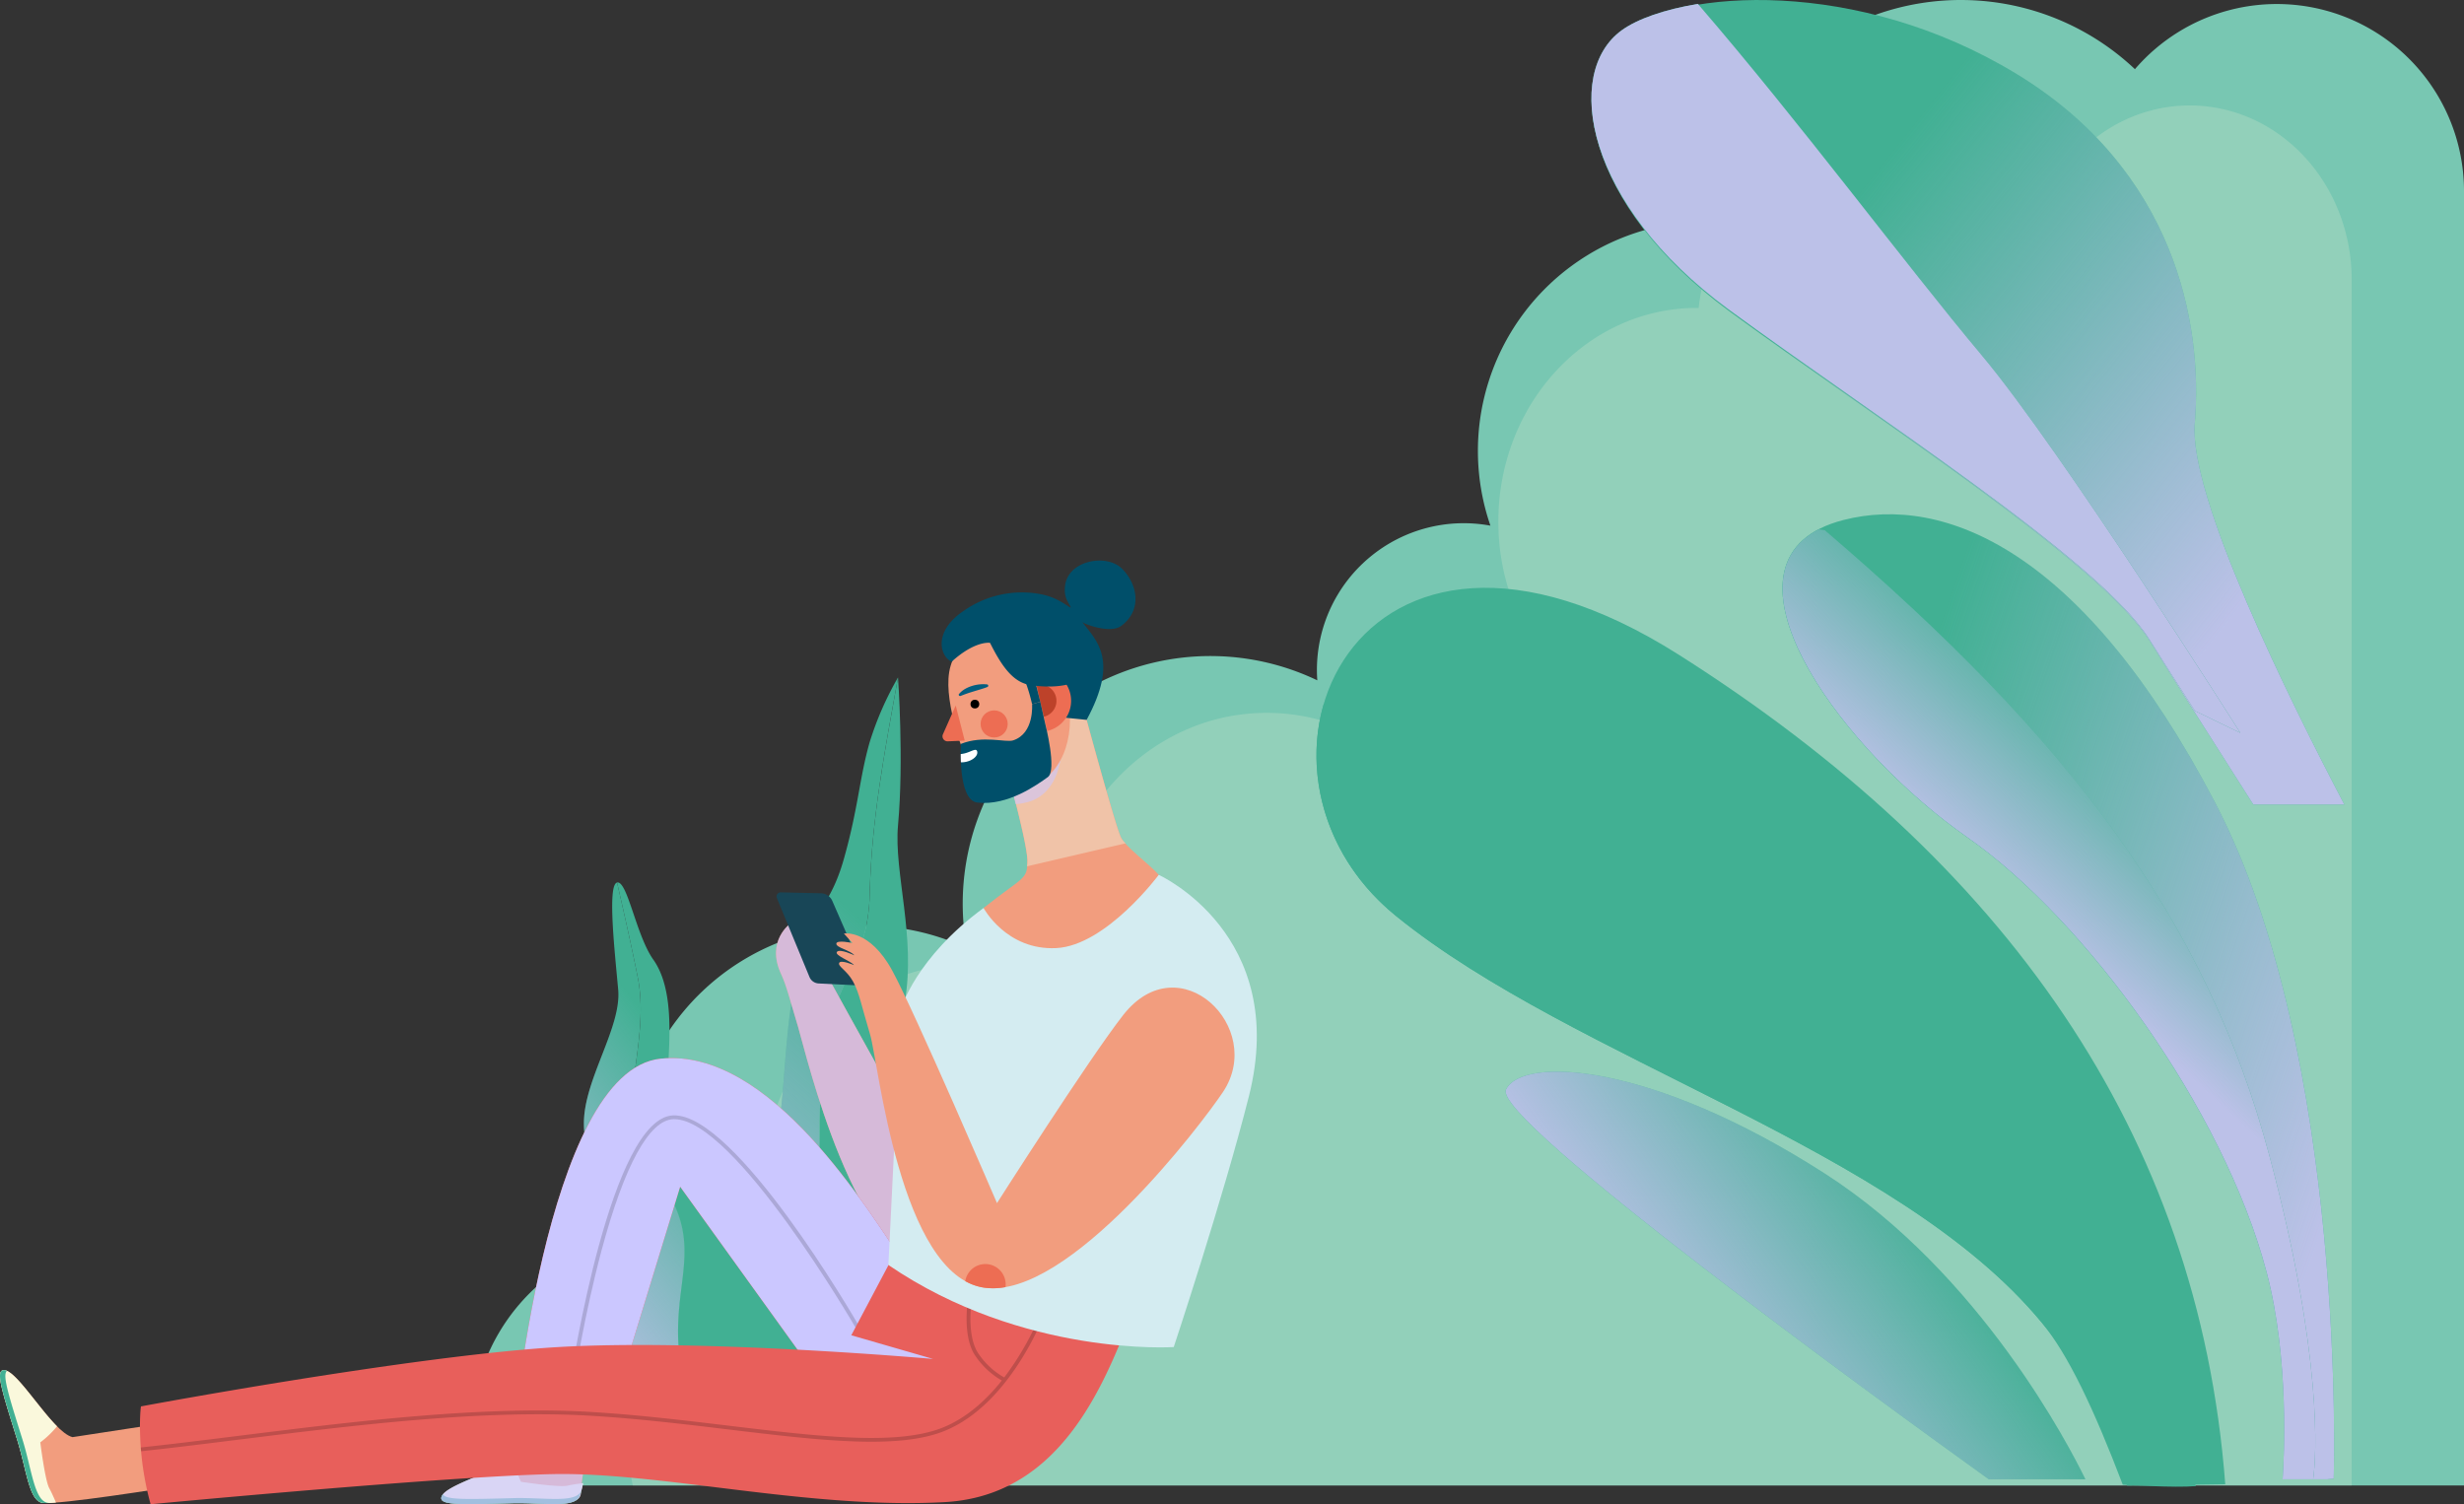
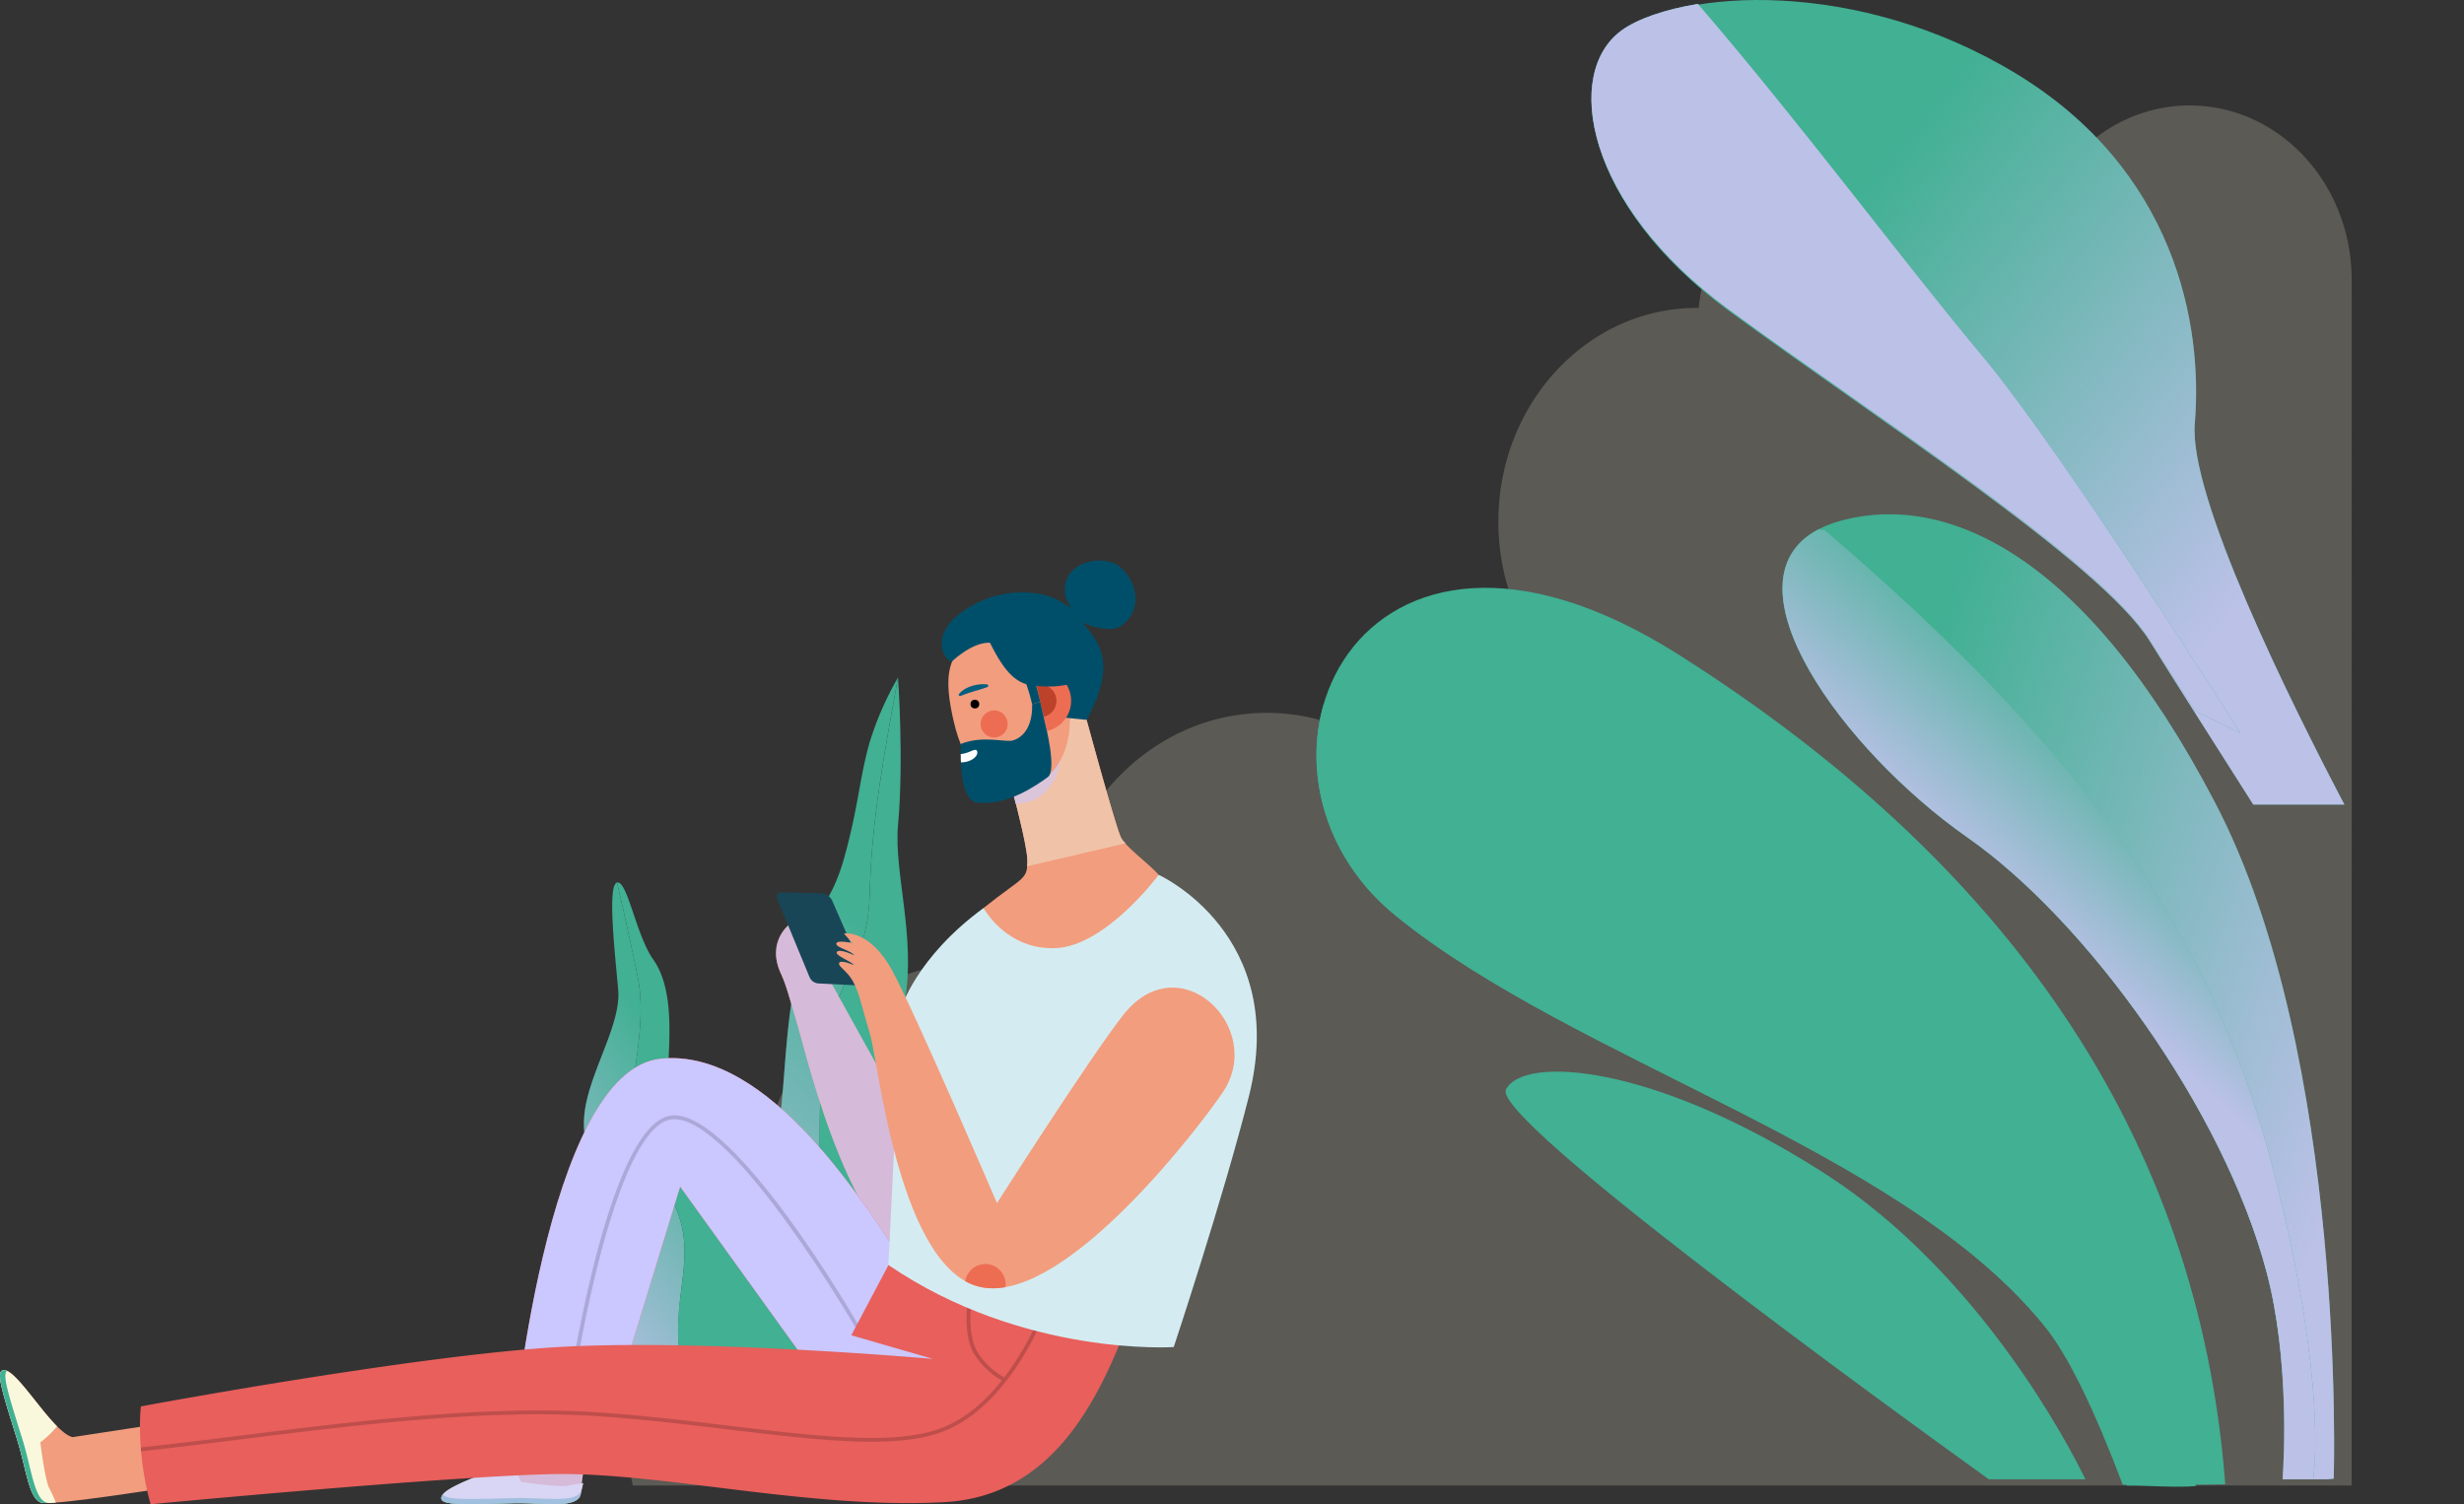
<svg xmlns="http://www.w3.org/2000/svg" xmlns:xlink="http://www.w3.org/1999/xlink" width="796.266" height="486.121" viewBox="0 0 796.266 486.121">
  <rect x="0" y="0" width="796.266" height="486.121" fill="#333333" stroke="none" />
  <defs>
    <linearGradient id="linear-gradient" x1="0.992" y1="0.689" x2="0.273" y2="0.313" gradientUnits="objectBoundingBox">
      <stop offset="0" stop-color="#bcc1e8" />
      <stop offset="1" stop-color="#bcc1e8" stop-opacity="0" />
    </linearGradient>
    <linearGradient id="linear-gradient-2" x1="0.547" y1="0.441" x2="0.689" y2="0.198" xlink:href="#linear-gradient" />
    <linearGradient id="linear-gradient-3" x1="-84.869" y1="0.49" x2="-84.758" y2="0.284" xlink:href="#linear-gradient" />
    <linearGradient id="linear-gradient-4" x1="-39.326" y1="0.527" x2="-39.088" y2="0.035" xlink:href="#linear-gradient" />
    <linearGradient id="linear-gradient-5" x1="0.911" y1="0.701" x2="0.37" y2="0.239" xlink:href="#linear-gradient" />
    <linearGradient id="linear-gradient-6" x1="-168.026" y1="4.742" x2="-168.077" y2="4.307" xlink:href="#linear-gradient" />
    <linearGradient id="linear-gradient-7" x1="0.26" y1="0.636" x2="0.765" y2="0.378" xlink:href="#linear-gradient" />
    <linearGradient id="linear-gradient-8" x1="0.385" y1="0.942" x2="0.535" y2="0.244" xlink:href="#linear-gradient" />
    <linearGradient id="linear-gradient-9" x1="0.438" y1="0.94" x2="0.618" y2="0.251" xlink:href="#linear-gradient" />
    <linearGradient id="linear-gradient-10" x1="-83.573" y1="8.235" x2="-83.664" y2="9.102" gradientUnits="objectBoundingBox">
      <stop offset="0" stop-color="#f0c3a8" />
      <stop offset="1" stop-color="#fff" />
    </linearGradient>
  </defs>
  <g id="Grupo_3683" data-name="Grupo 3683" transform="translate(-992.57 -1527.229)">
    <g id="Grupo_2230" data-name="Grupo 2230" transform="translate(-23.888 798.737)">
      <g id="Grupo_254" data-name="Grupo 254" transform="translate(1168.888 728.492)">
-         <path id="Trazado_717" data-name="Trazado 717" d="M1359.506,505.743a60.481,60.481,0,0,0-106.342-39.032A81.946,81.946,0,0,0,1115.632,515.9c-.218,0-.435-.009-.654-.009a74.182,74.182,0,0,0-70.094,98.342,47.443,47.443,0,0,0-56.072,46.684c0,1.109.051,2.206.127,3.3a80.025,80.025,0,0,0-114.587,72.143,80.513,80.513,0,0,0,1.288,14.364,76.776,76.776,0,0,0-105.389,93.6A63.744,63.744,0,0,0,715.67,907.4a75.844,75.844,0,0,0,1.952,17.017h641.884Z" transform="translate(-715.67 -444.357)" fill="#78c7b2" />
        <path id="Trazado_718" data-name="Trazado 718" d="M1331.531,539.845c-.183-30.946-23.546-55.971-52.338-55.971-15.87,0-30.088,7.6-39.687,19.611-12.7-12.907-29.825-20.823-48.67-20.823-36.114,0-65.923,29.064-70.344,66.647-.189,0-.377-.008-.565-.008-35.433,0-64.157,30.921-64.157,69.063a73.741,73.741,0,0,0,3.5,22.546,38.443,38.443,0,0,0-7.44-.737c-22.69,0-41.083,19.8-41.083,44.225,0,1.033.046,2.055.11,3.07a64.922,64.922,0,0,0-29.936-7.311c-38.231,0-69.222,33.361-69.222,74.515a80.531,80.531,0,0,0,1.115,13.381,62.244,62.244,0,0,0-28.128-6.717c-36.677,0-66.409,32.006-66.409,71.487a76.4,76.4,0,0,0,3.337,22.421C794.906,859.379,774.38,884.109,774.38,914a75.787,75.787,0,0,0,1.689,15.853h555.462Z" transform="translate(-723.995 -449.789)" fill="#faf8dc" opacity="0.2" style="mix-blend-mode: overlay;isolation: isolate" />
      </g>
      <g id="Grupo_253" data-name="Grupo 253" transform="translate(1441.878 728.492)">
        <g id="Grupo_252" data-name="Grupo 252" transform="translate(0 0)">
          <g id="Grupo_244" data-name="Grupo 244" transform="translate(150.605 166.189)">
            <g id="Grupo_242" data-name="Grupo 242" transform="translate(0)">
              <path id="Trazado_703" data-name="Trazado 703" d="M858.2,850.883c38.085,26.633,82.6,87.623,96.577,140.345,7.336,27.661,5.916,60.1,5.506,67.023h14.056l2.139-.2s4.439-136.5-38.313-218.424S850.5,739.949,818.089,748.232C772.215,759.953,814.908,820.611,858.2,850.883Z" transform="translate(-798.335 -746.387)" fill="#41b093" />
              <path id="Trazado_704" data-name="Trazado 704" d="M858.2,850.883c38.085,26.633,82.6,87.623,96.577,140.345,7.336,27.661,5.916,60.1,5.506,67.023h14.056l2.139-.2s4.439-136.5-38.313-218.424S850.5,739.949,818.089,748.232C772.215,759.953,814.908,820.611,858.2,850.883Z" transform="translate(-798.335 -746.387)" fill="url(#linear-gradient)" style="mix-blend-mode: multiply;isolation: isolate" />
            </g>
            <g id="Grupo_243" data-name="Grupo 243" transform="translate(0.011 4.867)">
              <path id="Trazado_705" data-name="Trazado 705" d="M858.193,849.52c38.084,26.633,82.6,87.623,96.577,140.345,7.4,27.894,5.637,60.51,5.188,67.023h9.859c1.061-7.217,3.2-39.8-14.136-104.591-20.458-76.462-64.494-134.354-143.661-202.1L810,749.891C777.988,766.643,817.825,821.29,858.193,849.52Z" transform="translate(-798.343 -749.891)" fill="#41b093" />
              <path id="Trazado_706" data-name="Trazado 706" d="M858.193,849.52c38.084,26.633,82.6,87.623,96.577,140.345,7.4,27.894,5.637,60.51,5.188,67.023h9.859c1.061-7.217,3.2-39.8-14.136-104.591-20.458-76.462-64.494-134.354-143.661-202.1L810,749.891C777.988,766.643,817.825,821.29,858.193,849.52Z" transform="translate(-798.343 -749.891)" fill="url(#linear-gradient-2)" style="mix-blend-mode: multiply;isolation: isolate" />
            </g>
          </g>
          <g id="Grupo_247" data-name="Grupo 247" transform="translate(0 189.959)">
            <g id="Grupo_245" data-name="Grupo 245">
              <path id="Trazado_707" data-name="Trazado 707" d="M985.09,1053.2c-8.647-113.628-71.6-201.511-176.589-268.065s-149.458,37.335-91.4,84.409,161.81,74.669,208.747,131.483c23.271,28.166,27.48,52.618,27.48,52.618Z" transform="translate(-691.394 -763.498)" fill="#41b093" />
              <path id="Trazado_708" data-name="Trazado 708" d="M985.09,1053.2c-8.647-113.628-71.6-201.511-176.589-268.065s-149.458,37.335-91.4,84.409,161.81,74.669,208.747,131.483c23.271,28.166,27.48,52.618,27.48,52.618Z" transform="translate(-691.394 -763.498)" fill="url(#linear-gradient-3)" style="mix-blend-mode: multiply;isolation: isolate" />
            </g>
            <g id="Grupo_246" data-name="Grupo 246" transform="translate(0.011 37.52)">
              <path id="Trazado_709" data-name="Trazado 709" d="M693.759,790.507C776.5,818.554,865.25,863.391,908.548,912.6c22.013,25.019,46.881,78.285,67.053,130.682-6.736.617-23-.424-23.635-.446-9.339-24.472-17.6-42-26.125-52.321C878.9,933.7,775.147,906.109,717.094,859.034,694.106,840.394,687.207,812.853,693.759,790.507Z" transform="translate(-691.402 -790.507)" fill="#41b093" />
              <path id="Trazado_710" data-name="Trazado 710" d="M693.759,790.507C776.5,818.554,865.25,863.391,908.548,912.6c22.013,25.019,46.881,78.285,67.053,130.682-6.736.617-23-.424-23.635-.446-9.339-24.472-17.6-42-26.125-52.321C878.9,933.7,775.147,906.109,717.094,859.034,694.106,840.394,687.207,812.853,693.759,790.507Z" transform="translate(-691.402 -790.507)" fill="url(#linear-gradient-4)" style="mix-blend-mode: multiply;isolation: isolate" />
            </g>
          </g>
          <g id="Grupo_250" data-name="Grupo 250" transform="translate(88.858)">
            <g id="Grupo_248" data-name="Grupo 248" transform="translate(0.097)">
              <path id="Trazado_711" data-name="Trazado 711" d="M934.851,833.846c8.6,13.771,22.571,35.75,33.5,52.906H997.79c-17.743-33.793-50.31-99.513-48.334-123.112,2.708-32.334-6.5-81.971-57.781-113.112s-108.3-27.229-127.3-13.508-11.906,56.14,34.531,90.226S919.059,808.57,934.851,833.846Z" transform="translate(-754.559 -626.754)" fill="#41b093" />
              <path id="Trazado_712" data-name="Trazado 712" d="M934.851,833.846c8.6,13.771,22.571,35.75,33.5,52.906H997.79c-17.743-33.793-50.31-99.513-48.334-123.112,2.708-32.334-6.5-81.971-57.781-113.112s-108.3-27.229-127.3-13.508-11.906,56.14,34.531,90.226S919.059,808.57,934.851,833.846Z" transform="translate(-754.559 -626.754)" fill="url(#linear-gradient-5)" style="mix-blend-mode: multiply;isolation: isolate" />
            </g>
            <g id="Grupo_249" data-name="Grupo 249" transform="translate(0 1.259)">
              <path id="Trazado_713" data-name="Trazado 713" d="M788.894,627.66c33.277,38.584,66.553,83.541,91.784,113.621C906.614,772.2,964.2,863.253,964.2,863.253l-14.693-7.138c-5.492-8.52-10.688-16.652-14.728-23.118-15.792-25.274-89.509-72.514-135.947-106.6s-53.536-76.5-34.531-90.224C769.405,632.49,778.024,629.485,788.894,627.66Z" transform="translate(-754.49 -627.66)" fill="#41b093" />
              <path id="Trazado_714" data-name="Trazado 714" d="M788.894,627.66c33.277,38.584,66.553,83.541,91.784,113.621C906.614,772.2,964.2,863.253,964.2,863.253l-14.693-7.138c-5.492-8.52-10.688-16.652-14.728-23.118-15.792-25.274-89.509-72.514-135.947-106.6s-53.536-76.5-34.531-90.224C769.405,632.49,778.024,629.485,788.894,627.66Z" transform="translate(-754.49 -627.66)" fill="url(#linear-gradient-6)" style="mix-blend-mode: multiply;isolation: isolate" />
            </g>
          </g>
          <g id="Grupo_251" data-name="Grupo 251" transform="translate(61.124 346.312)">
            <path id="Trazado_715" data-name="Trazado 715" d="M922.178,1007.792c-4.881-10.064-33.859-66.529-84.416-98.933-55.65-35.667-97.448-37.974-102.839-27.016-4.66,9.469,121.633,101.207,156.021,125.949Z" transform="translate(-734.797 -876.05)" fill="#41b093" />
-             <path id="Trazado_716" data-name="Trazado 716" d="M922.178,1007.792c-4.881-10.064-33.859-66.529-84.416-98.933-55.65-35.667-97.448-37.974-102.839-27.016-4.66,9.469,121.633,101.207,156.021,125.949Z" transform="translate(-734.797 -876.05)" fill="url(#linear-gradient-7)" style="mix-blend-mode: multiply;isolation: isolate" />
          </g>
        </g>
      </g>
      <g id="Grupo_265" data-name="Grupo 265" transform="translate(1205.156 947.433)">
        <g id="Grupo_259" data-name="Grupo 259">
          <g id="Grupo_256" data-name="Grupo 256" transform="translate(38.559)">
            <g id="Grupo_255" data-name="Grupo 255">
              <path id="Trazado_719" data-name="Trazado 719" d="M1662.889,1021.991c4.707-22.077,1.107-32.707,3.6-60.1s14.676-31.888,15.23-55.6,4.707-45.38,9.137-69.91a102.082,102.082,0,0,0-9.137,20.851c-3.352,11.7-3.6,20.851-8.308,37.612s-10.245,15.536-15.229,37.2-3.324,45.789-8.308,61.325-19.106,27.391-21.323,44.562,2.216,38.839.277,56.01h19.8c.06-5.887.4-14.722,1.525-25.348C1652.366,1047.746,1658.182,1044.067,1662.889,1021.991Z" transform="translate(-1627.915 -836.381)" fill="#41b093" />
              <path id="Trazado_720" data-name="Trazado 720" d="M1662.889,1021.991c4.707-22.077,1.107-32.707,3.6-60.1s14.676-31.888,15.23-55.6,4.707-45.38,9.137-69.91a102.082,102.082,0,0,0-9.137,20.851c-3.352,11.7-3.6,20.851-8.308,37.612s-10.245,15.536-15.229,37.2-3.324,45.789-8.308,61.325-19.106,27.391-21.323,44.562,2.216,38.839.277,56.01h19.8c.06-5.887.4-14.722,1.525-25.348C1652.366,1047.746,1658.182,1044.067,1662.889,1021.991Z" transform="translate(-1627.915 -836.381)" fill="url(#linear-gradient-8)" style="mix-blend-mode: multiply;isolation: isolate" />
            </g>
            <path id="Trazado_721" data-name="Trazado 721" d="M1687.845,941.042c3.6-20.85-3.585-41.815-2.216-56.828,1.94-21.259,0-47.833,0-47.833-4.43,24.53-8.583,46.2-9.137,69.91s-12.738,28.21-15.23,55.6,1.107,38.021-3.6,60.1-10.523,25.755-12.738,46.606c-1.129,10.626-1.465,19.461-1.525,25.348h28.662s5.261-11.447,5.814-34.342-6.092-33.524-4.43-64.6S1684.245,961.892,1687.845,941.042Z" transform="translate(-1622.687 -836.381)" fill="#41b093" />
          </g>
          <g id="Grupo_258" data-name="Grupo 258" transform="translate(0 66.236)">
            <g id="Grupo_257" data-name="Grupo 257" transform="translate(0 0.037)">
              <path id="Trazado_722" data-name="Trazado 722" d="M1628.994,991.607c-5.815-14.144-15.784-15.261-14.953-30.523s5.262-30.15,2.492-44.293c-1.837-9.383-4.89-22.853-6.739-30.864-3.177.791-.727,22.425.37,34.585,1.108,12.285-11.077,29.034-11.077,43.178s8.862,26.428,9.969,39.828-9.416,25.683-9.139,43.55a61.438,61.438,0,0,0,8.308,30.15h29.327c-1.074-13.286-7.535-29.676-8.005-43.922C1628.994,1016.545,1634.809,1005.751,1628.994,991.607Z" transform="translate(-1599.088 -885.927)" fill="#41b093" />
              <path id="Trazado_723" data-name="Trazado 723" d="M1628.994,991.607c-5.815-14.144-15.784-15.261-14.953-30.523s5.262-30.15,2.492-44.293c-1.837-9.383-4.89-22.853-6.739-30.864-3.177.791-.727,22.425.37,34.585,1.108,12.285-11.077,29.034-11.077,43.178s8.862,26.428,9.969,39.828-9.416,25.683-9.139,43.55a61.438,61.438,0,0,0,8.308,30.15h29.327c-1.074-13.286-7.535-29.676-8.005-43.922C1628.994,1016.545,1634.809,1005.751,1628.994,991.607Z" transform="translate(-1599.088 -885.927)" fill="url(#linear-gradient-9)" style="mix-blend-mode: multiply;isolation: isolate" />
            </g>
            <path id="Trazado_724" data-name="Trazado 724" d="M1666.721,1028.466c-7.2-9.306-18.83-13.4-18-27.172s-.554-25.683-9.414-33.127-16.061-15.634-15.507-26.428.554-23.078-4.984-30.895-8.308-25.31-11.631-24.938a.735.735,0,0,0-.094.031c1.848,8.011,4.9,21.481,6.739,30.864,2.77,14.144-1.661,29.033-2.492,44.293s9.139,16.379,14.953,30.523,0,24.938.554,41.689c.471,14.245,6.931,30.635,8.005,43.922h34.085S1673.92,1037.772,1666.721,1028.466Z" transform="translate(-1596.386 -885.9)" fill="#41b093" />
          </g>
        </g>
      </g>
    </g>
    <g id="Grupo_2229" data-name="Grupo 2229" transform="translate(992.57 1708.387)">
      <path id="Trazado_20715" data-name="Trazado 20715" d="M1602.358,1158.092c-1.381,7.478-7.627,38.389-7.729,44.815-.086,5.452-14.84,2.878-24.889,2.958-12.853.1-18.888,2.009-18.259-2.55.407-2.958,14.28-2.448,24.134-16.3l5.278-27.031Z" transform="translate(-1406.921 -901.576)" fill="#f29d7e" />
      <g id="Grupo_2225" data-name="Grupo 2225" transform="translate(142.6 291.071)">
        <path id="Trazado_20716" data-name="Trazado 20716" d="M1589.983,1206.5c-2.731.656-15.071-1.26-15.071-1.26a30.793,30.793,0,0,0-3.508-6.618c-7.875,4.386-22,8.287-22.213,11.864-.14,2.357,6.625,2.153,22.789,1.715,10.046-.272,20.179,1.757,21.939-2.315a25.616,25.616,0,0,0,1.1-4.193C1593.177,1205.925,1591.191,1206.212,1589.983,1206.5Z" transform="translate(-1549.189 -1198.623)" fill="#faf8dc" />
        <path id="Trazado_20717" data-name="Trazado 20717" d="M1594.392,1209.81c-1.76,4.072-11.893,2.042-21.939,2.314-14.987.406-21.889.61-22.7-1.241a2.13,2.13,0,0,0-.559,1.194c-.14,2.357,6.625,2.153,22.789,1.716,10.046-.272,20.179,1.757,21.939-2.315a14.281,14.281,0,0,0,.627-2.07C1594.493,1209.557,1594.442,1209.7,1594.392,1209.81Z" transform="translate(-1549.189 -1200.213)" fill="#41b093" />
      </g>
      <path id="Trazado_20718" data-name="Trazado 20718" d="M1594.561,1199.777c1.215-10.117,6.243-35.069,7.465-41.685l-21.465,1.892-5.278,27.031a34.349,34.349,0,0,1-6.657,7.051c-7.026,3.343-16.507,6.4-18.876,9.251a3.21,3.21,0,0,0-.219.292l-.018.029a2.483,2.483,0,0,0-.15.263c-.017.034-.027.067-.042.1a1.76,1.76,0,0,0-.074.2,1.484,1.484,0,0,0-.056.31c-.14,2.357,6.625,2.153,22.789,1.715,8.832-.24,17.728,1.3,20.945-1.092a2.558,2.558,0,0,0,1.372-2.227c0-.041,0-.086,0-.129.021-.075.193-.724.245-.937h0c.151-.617.308-1.327.47-2.123Z" transform="translate(-1406.589 -901.576)" fill="#cbc7ff" opacity="0.7" style="mix-blend-mode: multiply;isolation: isolate" />
      <path id="Trazado_20719" data-name="Trazado 20719" d="M1765.026,1021.9c-10.978,14-34.58,57.836-34.58,57.836s-32.743-58.755-40.088-72.219-9.589-12.751-9.589-12.751-8.058,5.61-3.06,16.32c1.777,3.807,2.856,8.364,5.508,17.137s18.055,76.1,45.392,79.972,61.993-51.423,68.65-61.408C1811.132,1025.98,1783.182,998.745,1765.026,1021.9Z" transform="translate(-1425.298 -877.493)" fill="#f29d7e" />
      <path id="Trazado_20720" data-name="Trazado 20720" d="M1765.026,1021.9c-10.978,14-34.58,57.836-34.58,57.836s-32.743-58.755-40.088-72.219-9.589-12.751-9.589-12.751-8.058,5.61-3.06,16.32c1.777,3.807,2.856,8.364,5.508,17.137s18.055,76.1,45.392,79.972,61.993-51.423,68.65-61.408C1811.132,1025.98,1783.182,998.745,1765.026,1021.9Z" transform="translate(-1425.298 -877.493)" fill="#cbc7ff" opacity="0.7" style="mix-blend-mode: multiply;isolation: isolate" />
      <g id="Grupo_2227" data-name="Grupo 2227" transform="translate(304.306)">
        <path id="Trazado_20721" data-name="Trazado 20721" d="M1797.128,986.805c-10.4,10.4-29,6.977-32.743,4.59-6.734-4.294-7.345-6.427-9.64-13.312,12.852-10.251,14.12-8.924,14.168-15.155.052-6.887-9.825-41.089-9.825-41.089l28.472-6.328s9.173,33.891,11.4,39.378c1.346,3.316,9.03,8.659,12.4,12.483C1808.58,975.752,1803.356,980.577,1797.128,986.805Z" transform="translate(-1741.203 -865.808)" fill="#f29d7e" />
        <path id="Trazado_20722" data-name="Trazado 20722" d="M1769.53,964.619a10.3,10.3,0,0,0,.134-1.691c.052-6.887-9.825-41.089-9.825-41.089l28.472-6.328s9.172,33.891,11.4,39.378a5.887,5.887,0,0,0,1.711,2.287Z" transform="translate(-1741.955 -865.808)" fill="url(#linear-gradient-10)" style="mix-blend-mode: multiply;isolation: isolate" />
        <path id="Trazado_20723" data-name="Trazado 20723" d="M1769.347,944.256a20.809,20.809,0,0,1-3.471.556c-3.006-11.742-6.037-22.676-6.037-22.676l20.35-4.615C1782.412,930.487,1778.942,942.017,1769.347,944.256Z" transform="translate(-1741.955 -866.104)" fill="#cbc7ff" opacity="0.58" style="mix-blend-mode: multiply;isolation: isolate" />
        <path id="Trazado_20724" data-name="Trazado 20724" d="M1743.216,913.427c3.207,13.741,10.936,23.84,24.091,20.613,10.1-2.356,15.686-15.406,12.48-29.146s-9.253-24.075-24.091-20.614C1739.359,888.091,1740.01,899.686,1743.216,913.427Z" transform="translate(-1739.235 -861.104)" fill="#f29d7e" />
        <path id="Trazado_20725" data-name="Trazado 20725" d="M1790.737,880.625c4.693,6.12,11.731,12.241,1.327,31.52l-10.1-1.021,2.04-21.931Z" transform="translate(-1745.217 -860.664)" fill="#004f6a" />
        <ellipse id="Elipse_535" data-name="Elipse 535" cx="1.413" cy="1.413" rx="1.413" ry="1.413" transform="translate(9.324 44.968)" />
        <g id="Grupo_2226" data-name="Grupo 2226" transform="translate(29.548 35.309)">
          <path id="Trazado_20726" data-name="Trazado 20726" d="M1778.069,918.389a10.011,10.011,0,1,0-4.549-19.5Z" transform="translate(-1773.52 -898.627)" fill="#ed6d53" />
          <path id="Trazado_20727" data-name="Trazado 20727" d="M1777.18,914.6a5.275,5.275,0,1,0-2.4-10.275Z" transform="translate(-1773.706 -899.446)" fill="#bd422a" />
        </g>
        <ellipse id="Elipse_536" data-name="Elipse 536" cx="4.386" cy="4.386" rx="4.386" ry="4.386" transform="translate(12.579 48.411)" fill="#ed6d53" />
-         <path id="Trazado_20728" data-name="Trazado 20728" d="M1743.453,912.127l-4.131,9.312a1.625,1.625,0,0,0,1.552,2.283l5.488-.227Z" transform="translate(-1738.909 -865.309)" fill="#ed6d53" />
-         <path id="Trazado_20729" data-name="Trazado 20729" d="M1773.461,901.776l1.919,7.632-2.663.779a55.682,55.682,0,0,0-2.4-7.915Z" transform="translate(-1743.5 -863.783)" fill="#004f6a" />
+         <path id="Trazado_20729" data-name="Trazado 20729" d="M1773.461,901.776l1.919,7.632-2.663.779a55.682,55.682,0,0,0-2.4-7.915" transform="translate(-1743.5 -863.783)" fill="#004f6a" />
        <path id="Trazado_20730" data-name="Trazado 20730" d="M1742.05,889.924c-3.994-2.055-5.712-10,3.877-16.423a32.7,32.7,0,0,1,23.869-5.611c6.812.986,10.1,4.59,10.812,4.489-.51-1.428-2.448-2.958-1.836-7.242,1.149-8.041,13.3-10.186,18.258-5.406s6.936,13.261-.1,18.564c-3.149,2.373-10.3.1-12.547-1.122.042,1.781,3.162,4.489,3.061,11.221-.172,11.351-16.168,9.751-20.3,8.977-5.507-1.032-9.1-6.492-12.649-13.567C1754.495,883.8,1749.719,882.957,1742.05,889.924Z" transform="translate(-1738.862 -857.212)" fill="#004f6a" />
        <path id="Trazado_20731" data-name="Trazado 20731" d="M1754.6,904.974c-.738.3-1.48.527-2.207.749l-2.158.653c-.709.223-1.418.436-2.114.677-.348.123-.7.24-1.043.373l-1.089.417a.65.65,0,0,1-.087.032.393.393,0,0,1-.151.018.448.448,0,0,1-.33-.17.422.422,0,1,1,.672-.512.409.409,0,0,0-.312-.167.774.774,0,0,0-.134.014.257.257,0,0,0-.054.017c-.015,0-.005-.009-.005-.009a.456.456,0,0,1,.034-.045l.1-.114.217-.223c.149-.147.309-.282.471-.417a8.1,8.1,0,0,1,1.034-.695,10.776,10.776,0,0,1,2.258-.961,12.04,12.04,0,0,1,4.789-.472.436.436,0,0,1,.113.835Z" transform="translate(-1739.815 -864.121)" fill="#035e80" />
        <path id="Trazado_20732" data-name="Trazado 20732" d="M1746.175,924.336s-1.2,18.236,5.3,18.973c9.895,1.122,19.4-5.834,22.76-8.237,3.032-2.169-.827-17.193-.827-17.193l-1.6-7.15-2.663.779s.8,9.463-6.138,11.706C1760.619,923.986,1753.316,921.48,1746.175,924.336Z" transform="translate(-1739.927 -865.103)" fill="#004f6a" />
        <path id="Trazado_20733" data-name="Trazado 20733" d="M1747.25,930.127a9.825,9.825,0,0,1-1.161.192c0,.8.016,1.7.057,2.667a6.775,6.775,0,0,0,1.76-.177c2.241-.523,3.813-2,3.508-3.305S1749.493,929.6,1747.25,930.127Z" transform="translate(-1739.927 -867.792)" fill="#fff" />
      </g>
      <path id="Trazado_20734" data-name="Trazado 20734" d="M1703.4,1113.11c-12.521-18.435-43.805-70.747-79.305-67.131-37.566,3.826-48,124.873-48,124.873l28.348,1.217,25.913-84.7,59.132,82.089,40.7-15.653Z" transform="translate(-1410.556 -885.019)" fill="#e85f5b" />
      <path id="Trazado_20735" data-name="Trazado 20735" d="M1703.4,1113.11c-12.521-18.435-43.805-70.747-79.305-67.131-37.566,3.826-48,124.873-48,124.873l28.348,1.217,25.913-84.7,59.132,82.089,40.7-15.653Z" transform="translate(-1410.556 -885.019)" fill="#cbc7ff" style="mix-blend-mode: multiply;isolation: isolate" />
      <path id="Trazado_20736" data-name="Trazado 20736" d="M1631.407,1067.512c-20.169.621-32.8,82.417-33.33,85.9l1.209.184c.032-.212,3.275-21.41,8.9-42.4,7.38-27.535,15.422-42.216,23.256-42.457.086,0,.169,0,.256,0,19.39,0,58.171,66.651,58.564,67.328l1.059-.613C1689.7,1132.647,1651.422,1066.886,1631.407,1067.512Z" transform="translate(-1413.797 -888.219)" opacity="0.16" />
      <path id="Trazado_20737" data-name="Trazado 20737" d="M1441.625,1201.132c-7.506,1.226-40.866,6.507-45.948,5.837-4.4-.579-5.215-10.881-8.223-20.47-4.839-15.428-6.885-21.88-4.58-22.389,4.494-.992,15.769,19.935,22.491,21.626l27.225-4.167Z" transform="translate(-1381.927 -902.458)" fill="#f29d7e" />
      <path id="Trazado_20738" data-name="Trazado 20738" d="M1759.466,1127.128c-9.044,20.175-20.87,68.175-64.349,70.61s-91.828-9.74-126.611-9.044-130.09,9.74-130.09,9.74a97.094,97.094,0,0,1-3.131-17.74c-.7-9.392.01-13.881.01-13.881s87.645-16.38,134.6-19.162,121.393,3.825,121.393,3.825l-26.435-7.652,21.565-40.7Z" transform="translate(-1389.749 -893.471)" fill="#e85f5b" />
      <path id="Trazado_20739" data-name="Trazado 20739" d="M1714.324,1162.292a24.4,24.4,0,0,1-8.177-7.476c-4.381-5.987-2.208-18.531-2.186-18.657l-1.206-.215c-.1.535-2.287,13.184,2.4,19.6a25.768,25.768,0,0,0,8.393,7.738c-4.934,6.2-11.242,12.015-18.943,15.152-14.74,6-40.014,2.97-69.281-.543-14.211-1.706-28.907-3.47-43.88-4.4-35.411-2.192-77.363,3.039-114.377,7.654-11.26,1.405-21.9,2.732-31.782,3.78q.019.3.041.61l.065.609c9.9-1.049,20.552-2.378,31.828-3.784,36.96-4.61,78.852-9.835,114.15-7.647,14.938.925,29.615,2.687,43.809,4.391,29.435,3.534,54.856,6.585,69.888.46,22.033-8.976,32.881-39.229,32.989-39.534l-1.156-.4A92.933,92.933,0,0,1,1714.324,1162.292Z" transform="translate(-1389.795 -898.31)" opacity="0.18" />
      <path id="Trazado_20740" data-name="Trazado 20740" d="M1749.426,987.053s7.4,13.77,23.513,12.954,33.1-23.665,33.1-23.665,42.383,19.177,29.122,71.608c-8.421,33.3-24.277,80.992-24.277,80.992s-48.555,3.264-92.212-26.521l4.08-82.828S1727.546,1003.068,1749.426,987.053Z" transform="translate(-1431.579 -874.777)" fill="#d4ecf1" />
      <path id="Trazado_20741" data-name="Trazado 20741" d="M1677.643,982.978l12.994.3a4.087,4.087,0,0,1,3.651,2.45l11.017,25.218a1.542,1.542,0,0,1-1.489,2.157l-13.952-.691a3.363,3.363,0,0,1-2.942-2.074l-10.543-25.516A1.335,1.335,0,0,1,1677.643,982.978Z" transform="translate(-1425.327 -875.756)" fill="#184657" />
      <path id="Trazado_20742" data-name="Trazado 20742" d="M1791.653,1024.9c-10.978,14-40.8,60.795-40.8,60.795s-26.521-61.713-33.866-75.177-15.606-11.935-15.606-11.935l2.754,3.061s-5.1-1.122-5.2.2,4.59,2.142,5.814,3.774c0,0-4.693-2.244-5.611-1.122s4.489,2.958,5.509,4.284c0,0-4.284-1.836-4.794-.714s2.448,2.345,4.488,6.018,2.856,8.364,5.508,17.136,9.589,77.932,36.926,81.808,70.459-53.258,77.116-63.243C1837.759,1028.985,1809.809,1001.75,1791.653,1024.9Z" transform="translate(-1428.667 -878.049)" fill="#f29d7e" />
      <path id="Trazado_20743" data-name="Trazado 20743" d="M1753.977,1131.506a21.775,21.775,0,0,0,6.829-.188,6.572,6.572,0,0,0-13-1.934A17.683,17.683,0,0,0,1753.977,1131.506Z" transform="translate(-1435.874 -896.519)" fill="#ed6d53" />
      <g id="Grupo_2228" data-name="Grupo 2228" transform="translate(0 261.618)">
        <path id="Trazado_20744" data-name="Trazado 20744" d="M1397.859,1202.259c-1.377-2.449-2.907-14.842-2.907-14.842a30.758,30.758,0,0,0,5.408-5.183c-6.373-6.376-13.986-18.9-17.485-18.124-2.305.509-.259,6.961,4.58,22.389,3.008,9.589,3.825,19.892,8.223,20.47a25.507,25.507,0,0,0,4.333-.09C1399.287,1205.173,1398.467,1203.342,1397.859,1202.259Z" transform="translate(-1381.927 -1164.076)" fill="#faf8dc" />
        <path id="Trazado_20745" data-name="Trazado 20745" d="M1397.411,1206.97c-4.4-.579-5.215-10.881-8.223-20.47-4.487-14.3-6.57-20.888-5.012-22.178a2.123,2.123,0,0,0-1.3-.211c-2.305.509-.259,6.961,4.58,22.389,3.008,9.59,3.825,19.892,8.223,20.47a14.216,14.216,0,0,0,2.164.038C1397.683,1207,1397.536,1206.987,1397.411,1206.97Z" transform="translate(-1381.927 -1164.076)" fill="#41b093" />
      </g>
    </g>
  </g>
</svg>